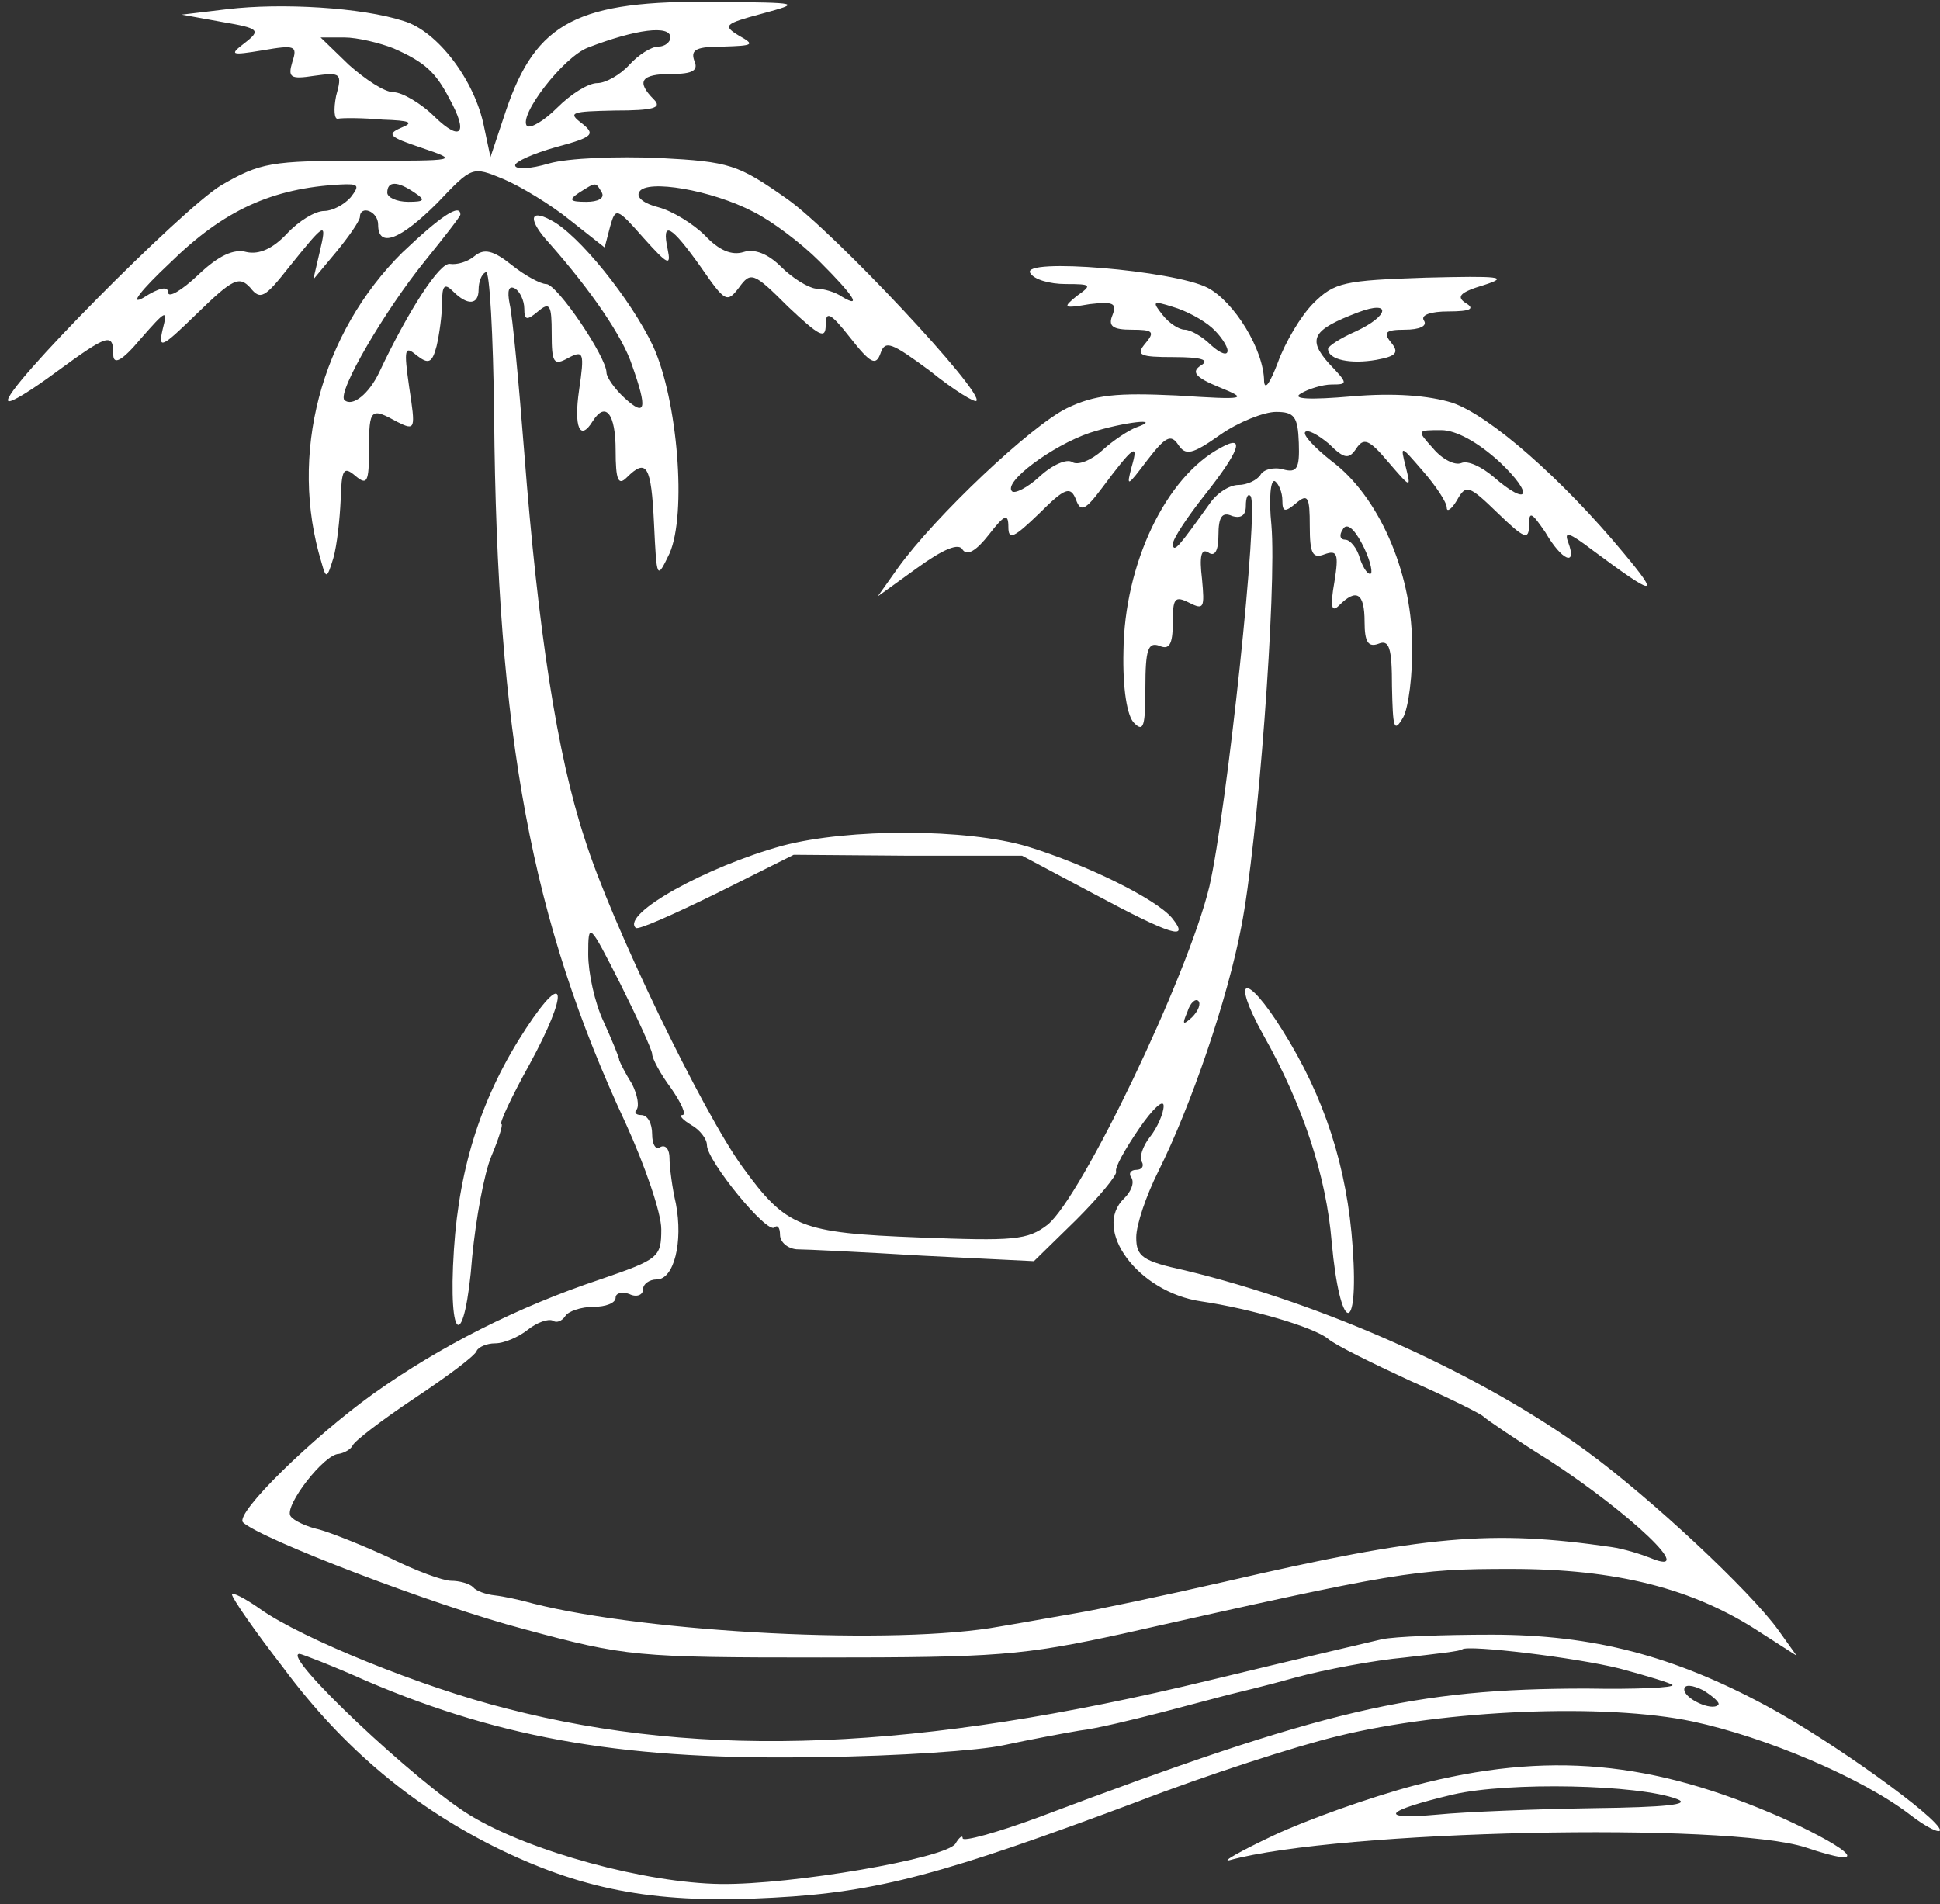
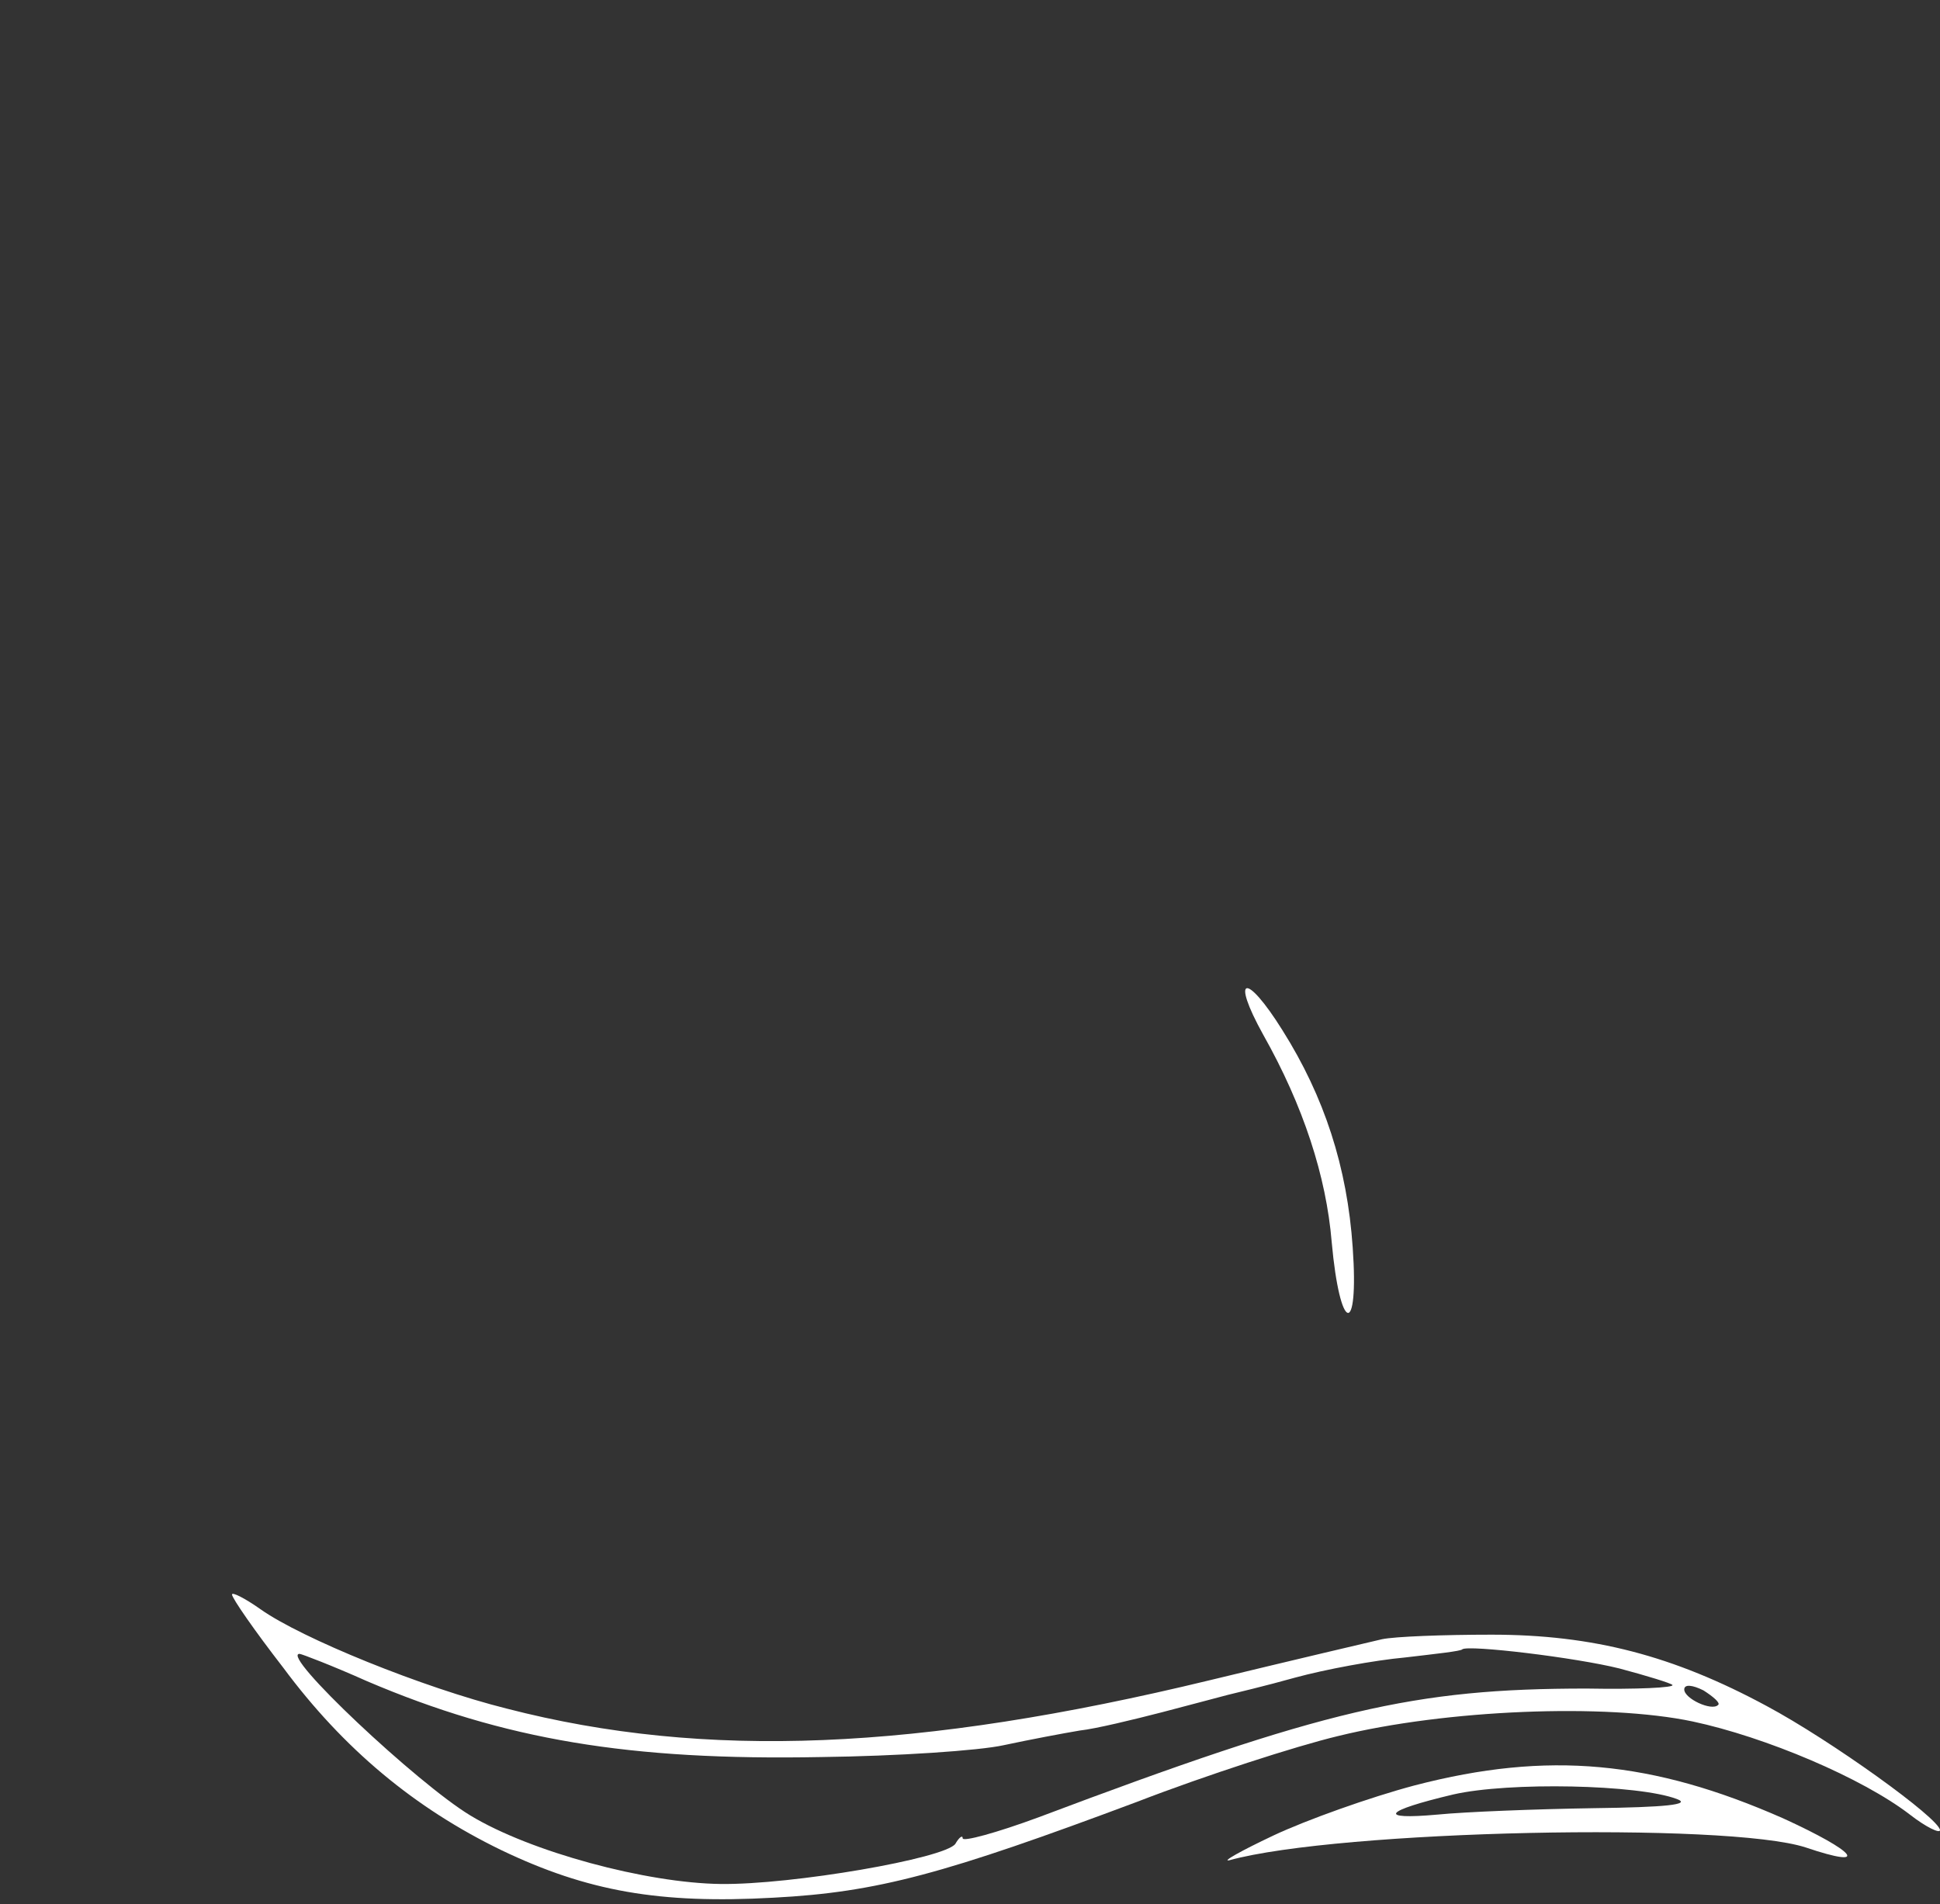
<svg xmlns="http://www.w3.org/2000/svg" fill="#ffffff" height="208.5" preserveAspectRatio="xMidYMid meet" version="1" viewBox="43.6 1.9 212.4 208.5" width="212.4" zoomAndPan="magnify">
  <rect x="43.6" y="1.9" width="212.4" height="208.5" fill="#333333" stroke="none" />
  <g id="change1_1">
-     <path d="M685 2091 l-50 -6 44 -8 c41 -7 43 -9 25 -23 -17 -13 -16 -14 20 -8 35 6 38 5 32 -13 -5 -17 -2 -19 24 -15 29 4 31 3 24 -22 -3 -15 -2 -26 2 -25 5 1 27 1 49 -1 30 -1 35 -3 20 -9 -16 -7 -13 -10 23 -22 41 -14 40 -14 -65 -14 -100 0 -112 -2 -155 -27 -43 -26 -242 -227 -233 -236 2 -3 26 12 53 32 56 41 62 43 62 19 0 -12 9 -8 30 17 28 32 30 33 24 10 -5 -22 -1 -20 38 18 39 38 46 41 58 28 11 -14 16 -11 42 22 41 51 42 51 34 17 l-7 -30 25 30 c14 17 25 33 26 38 0 14 20 7 20 -8 0 -26 24 -17 65 24 38 40 38 40 72 26 19 -8 52 -28 73 -45 l38 -30 6 23 c6 21 7 21 37 -13 26 -29 30 -31 26 -12 -7 33 4 26 36 -19 27 -39 29 -40 42 -23 13 18 16 17 54 -21 34 -32 41 -36 41 -20 0 16 5 14 27 -14 22 -28 28 -31 33 -17 5 15 12 12 54 -19 26 -21 49 -35 51 -33 9 9 -156 185 -207 221 -54 38 -63 41 -140 45 -46 2 -100 0 -121 -6 -20 -6 -37 -7 -37 -2 0 4 20 13 45 20 41 11 43 14 28 26 -16 12 -11 13 36 14 43 0 52 3 43 12 -20 20 -14 28 19 28 24 0 30 4 25 15 -4 12 3 15 32 15 33 1 35 2 17 12 -18 11 -16 13 25 24 44 12 43 12 -49 13 -153 2 -198 -22 -231 -119 l-17 -51 -7 33 c-10 51 -51 105 -88 116 -46 15 -134 20 -193 13z m485 -31 c0 -5 -6 -10 -13 -10 -8 0 -22 -9 -32 -20 -10 -11 -26 -20 -35 -20 -10 0 -29 -12 -44 -27 -14 -14 -29 -23 -33 -20 -10 11 40 76 67 86 52 20 90 25 90 11z m-303 -12 c34 -15 46 -26 61 -55 21 -38 13 -48 -16 -20 -15 15 -36 27 -45 27 -10 0 -31 14 -49 30 l-31 30 26 0 c14 0 39 -6 54 -12z m-47 -163 c-7 -8 -20 -15 -29 -15 -10 0 -28 -11 -41 -25 -15 -16 -30 -23 -44 -20 -14 4 -31 -4 -53 -25 -18 -17 -33 -26 -33 -19 0 7 -10 5 -27 -6 -16 -9 -3 8 29 38 59 58 112 82 187 86 20 1 21 -1 11 -14z m70 5 c12 -8 11 -10 -7 -10 -13 0 -23 5 -23 10 0 13 11 13 30 0z m205 0 c3 -6 -4 -10 -17 -10 -18 0 -20 2 -8 10 19 12 18 12 25 0z m166 -21 c20 -10 52 -34 72 -54 38 -38 47 -52 25 -39 -7 5 -20 9 -29 9 -8 1 -25 11 -38 24 -14 14 -29 20 -41 16 -13 -4 -27 2 -42 18 -13 13 -36 27 -51 31 -16 4 -25 11 -21 17 8 14 79 2 125 -22z" transform="matrix(.1 0 0 -.1 0 212)" />
-     <path d="M877 1825 c-90 -89 -125 -222 -89 -340 5 -18 6 -18 13 5 4 14 7 42 8 64 1 33 3 37 16 26 13 -11 15 -7 15 29 0 45 2 46 31 30 20 -10 20 -8 13 38 -6 42 -5 46 8 35 13 -10 17 -9 22 10 3 13 6 34 6 48 0 19 3 21 12 12 16 -16 28 -15 28 2 0 8 3 17 8 19 4 3 8 -68 9 -158 3 -351 41 -553 144 -774 21 -46 39 -98 39 -116 0 -31 -3 -33 -67 -55 -90 -30 -175 -73 -248 -125 -67 -48 -152 -131 -143 -141 19 -18 209 -91 308 -117 111 -30 123 -31 325 -31 192 0 220 2 330 26 302 68 320 71 425 71 115 0 200 -21 274 -70 l39 -25 -20 28 c-31 43 -139 144 -210 196 -115 84 -286 161 -440 198 -46 10 -53 15 -53 36 0 14 11 46 24 72 36 72 76 189 91 268 18 91 39 371 33 440 -3 29 -1 51 4 48 4 -3 8 -12 8 -21 0 -13 3 -13 15 -3 13 11 15 7 15 -25 0 -30 3 -36 16 -31 14 5 16 1 11 -30 -5 -28 -3 -34 5 -26 19 19 28 14 28 -18 0 -22 4 -28 15 -24 12 5 15 -4 15 -47 1 -45 2 -51 12 -34 6 10 11 48 10 83 -1 78 -37 160 -88 198 -19 15 -32 29 -29 32 3 3 14 -3 26 -13 17 -17 22 -17 30 -5 8 12 14 10 35 -15 25 -29 25 -29 19 -5 -6 24 -6 24 19 -5 14 -16 26 -34 26 -40 0 -5 5 -2 11 8 10 18 13 17 45 -14 29 -28 34 -30 34 -13 0 16 3 14 18 -8 18 -31 35 -38 25 -11 -5 13 1 11 26 -8 70 -52 75 -52 35 -4 -68 82 -147 151 -188 165 -26 8 -64 11 -110 7 -46 -4 -66 -3 -56 3 8 5 24 10 34 10 18 0 18 1 -3 23 -24 27 -18 37 32 56 37 14 34 -4 -3 -21 -16 -7 -30 -16 -30 -19 0 -12 25 -17 53 -12 22 4 25 8 16 19 -9 11 -6 14 15 14 16 0 25 4 21 10 -4 6 7 10 27 10 24 0 29 3 19 9 -11 7 -7 12 20 20 28 9 17 10 -64 8 -89 -3 -100 -5 -123 -28 -14 -14 -31 -43 -39 -65 -8 -21 -14 -31 -15 -21 0 35 -33 88 -62 103 -37 19 -205 33 -194 16 4 -7 21 -12 39 -12 28 0 29 -1 12 -13 -16 -13 -15 -14 14 -9 26 3 30 1 25 -12 -5 -12 0 -16 21 -16 23 0 26 -2 15 -15 -11 -13 -6 -15 31 -15 30 0 40 -3 30 -9 -11 -7 -7 -13 20 -24 32 -13 30 -14 -47 -9 -65 3 -89 1 -120 -14 -39 -19 -144 -118 -185 -175 l-22 -31 43 31 c29 21 46 28 50 20 5 -7 15 -1 29 17 17 22 21 23 21 8 0 -15 6 -12 34 15 28 28 34 30 40 15 5 -14 10 -12 28 12 35 47 41 51 33 24 -6 -23 -5 -22 17 7 20 26 26 29 34 17 8 -12 15 -11 46 11 20 14 48 25 61 25 20 0 24 -5 25 -34 1 -28 -2 -33 -17 -29 -10 3 -22 0 -25 -6 -4 -6 -15 -11 -24 -11 -10 0 -24 -9 -32 -21 -33 -46 -39 -54 -40 -44 0 6 16 30 35 54 38 48 45 67 18 52 -61 -32 -106 -128 -107 -223 -1 -41 4 -72 12 -79 10 -10 12 -3 12 39 0 42 3 50 15 46 11 -5 15 1 15 25 0 27 2 30 18 22 16 -8 17 -6 14 26 -3 25 -1 34 7 29 7 -5 11 2 11 19 0 20 4 26 15 21 10 -3 15 1 15 11 0 9 2 14 5 11 10 -9 -26 -346 -45 -428 -24 -99 -140 -340 -177 -370 -22 -17 -37 -18 -141 -14 -130 5 -145 11 -193 77 -43 59 -144 267 -173 360 -30 91 -51 228 -66 422 -6 77 -13 151 -16 163 -3 15 -1 21 6 17 5 -3 10 -13 10 -22 0 -13 3 -13 15 -3 13 11 15 7 15 -24 0 -32 2 -36 18 -27 17 9 18 6 12 -35 -6 -41 1 -57 15 -34 14 22 25 8 25 -32 0 -33 3 -39 12 -30 22 22 27 13 30 -50 3 -62 3 -62 17 -33 19 43 9 168 -18 227 -24 51 -82 123 -112 138 -24 13 -25 0 -1 -26 45 -51 80 -102 90 -133 17 -48 15 -57 -8 -36 -11 10 -20 23 -20 28 0 17 -54 97 -66 97 -6 0 -23 9 -38 21 -20 16 -30 18 -40 10 -8 -7 -20 -10 -27 -9 -11 3 -46 -51 -78 -119 -11 -23 -29 -38 -38 -30 -8 9 45 99 88 152 21 26 39 49 39 51 0 13 -22 -2 -63 -41z m886 -83 c9 -8 17 -20 17 -25 0 -6 -8 -3 -18 6 -10 10 -23 17 -29 17 -6 0 -17 7 -24 16 -12 15 -11 16 11 9 14 -4 33 -14 43 -23z m-83 -109 c-8 -3 -25 -14 -37 -25 -12 -11 -27 -17 -33 -13 -6 4 -22 -3 -36 -16 -13 -12 -27 -19 -30 -16 -10 10 44 50 85 64 37 12 82 17 51 6z m398 -38 c38 -36 32 -50 -7 -16 -13 11 -28 18 -35 15 -7 -3 -21 4 -31 16 -18 20 -18 20 9 20 16 0 40 -13 64 -35z m-141 -122 c-3 -2 -8 5 -12 16 -3 12 -11 21 -16 21 -6 0 -7 5 -3 11 4 8 12 2 21 -15 8 -15 12 -30 10 -33z m-787 -526 c0 -5 9 -22 21 -38 11 -16 17 -29 12 -29 -4 0 0 -5 10 -11 9 -5 17 -15 17 -22 0 -17 66 -98 74 -90 3 3 6 0 6 -8 0 -8 8 -15 18 -16 9 0 72 -3 138 -7 l122 -6 46 45 c25 25 45 49 44 53 -2 4 10 25 25 47 15 22 27 33 27 25 0 -8 -7 -24 -15 -34 -8 -10 -12 -23 -9 -27 3 -5 0 -9 -6 -9 -6 0 -9 -4 -5 -9 3 -6 -1 -15 -8 -22 -36 -34 15 -103 84 -113 54 -8 123 -28 139 -41 8 -7 49 -27 90 -46 41 -18 77 -36 80 -39 3 -3 35 -25 72 -48 89 -58 164 -129 111 -107 -10 4 -29 10 -43 12 -131 19 -203 13 -423 -38 -70 -16 -142 -31 -160 -34 -18 -3 -56 -10 -86 -15 -114 -21 -384 -7 -511 25 -14 4 -33 8 -42 9 -10 1 -21 5 -24 9 -4 4 -15 7 -24 7 -9 0 -39 11 -67 25 -28 13 -63 27 -77 31 -14 3 -29 10 -32 15 -7 11 37 68 53 68 6 1 13 5 15 9 2 5 32 28 68 52 36 24 67 47 68 52 2 4 11 8 20 8 10 0 26 7 36 15 10 8 22 12 27 10 4 -3 10 -1 14 5 3 5 17 10 31 10 13 0 24 4 24 10 0 5 7 7 15 4 8 -4 15 -1 15 5 0 6 7 11 15 11 19 0 29 41 21 83 -4 17 -7 40 -7 50 0 9 -4 15 -10 12 -5 -4 -9 3 -9 14 0 12 -5 21 -12 21 -6 0 -8 3 -5 6 3 4 1 16 -5 28 -7 11 -13 23 -14 26 0 3 -8 22 -17 42 -10 21 -17 54 -17 74 0 36 1 35 35 -32 19 -38 35 -73 35 -77z m591 40 c-10 -9 -11 -8 -5 6 3 10 9 15 12 12 3 -3 0 -11 -7 -18z" transform="matrix(.1 0 0 -.1 0 212)" />
-     <path d="M1293 1175 c-84 -23 -177 -75 -161 -90 2 -3 42 15 89 38 l84 42 125 -1 125 0 79 -42 c84 -45 106 -52 85 -26 -18 21 -93 58 -158 78 -67 20 -196 20 -268 1z" transform="matrix(.1 0 0 -.1 0 212)" />
-     <path d="M1012 975 c-48 -73 -73 -150 -79 -242 -7 -106 12 -112 20 -8 4 41 13 91 21 110 8 19 13 35 11 35 -3 0 11 30 31 66 43 79 40 106 -4 39z" transform="matrix(.1 0 0 -.1 0 212)" />
    <path d="M1819 968 c44 -78 69 -155 75 -227 9 -100 30 -105 23 -6 -6 88 -31 165 -77 238 -40 64 -57 60 -21 -5z" transform="matrix(.1 0 0 -.1 0 212)" />
    <path d="M690 355 c0 -4 25 -40 56 -80 66 -89 144 -154 239 -200 94 -45 173 -59 298 -52 114 6 187 26 398 105 75 29 174 61 220 72 118 29 293 36 388 16 80 -17 186 -62 238 -102 18 -14 33 -21 33 -17 -1 13 -119 98 -190 136 -102 55 -190 78 -301 78 -52 0 -106 -2 -120 -5 -13 -3 -98 -23 -189 -45 -318 -77 -552 -87 -769 -31 -92 23 -225 77 -270 109 -17 12 -31 19 -31 16z m1519 -81 c30 -8 56 -16 58 -18 3 -3 -39 -5 -94 -4 -189 0 -287 -23 -600 -141 -46 -17 -83 -27 -83 -23 0 4 -4 1 -8 -6 -11 -16 -179 -45 -257 -44 -81 1 -208 35 -274 75 -58 35 -209 177 -187 177 2 0 36 -13 74 -30 150 -64 287 -87 497 -83 83 1 173 7 200 13 28 6 65 13 83 16 18 2 59 12 90 20 31 8 64 17 72 19 8 2 42 10 74 19 33 9 87 19 120 22 34 4 62 7 63 9 7 5 124 -9 172 -21z m108 -40 c-7 -7 -37 7 -37 17 0 6 9 5 21 -1 11 -7 19 -14 16 -16z" transform="matrix(.1 0 0 -.1 0 212)" />
    <path d="M1985 146 c-49 -13 -119 -38 -155 -55 -36 -17 -57 -29 -48 -27 120 33 545 42 631 14 71 -24 56 -5 -25 32 -143 63 -257 74 -403 36z m287 -15 c16 -6 -12 -9 -92 -10 -63 -1 -140 -4 -170 -7 -67 -6 -59 4 17 22 61 14 203 11 245 -5z" transform="matrix(.1 0 0 -.1 0 212)" />
  </g>
</svg>